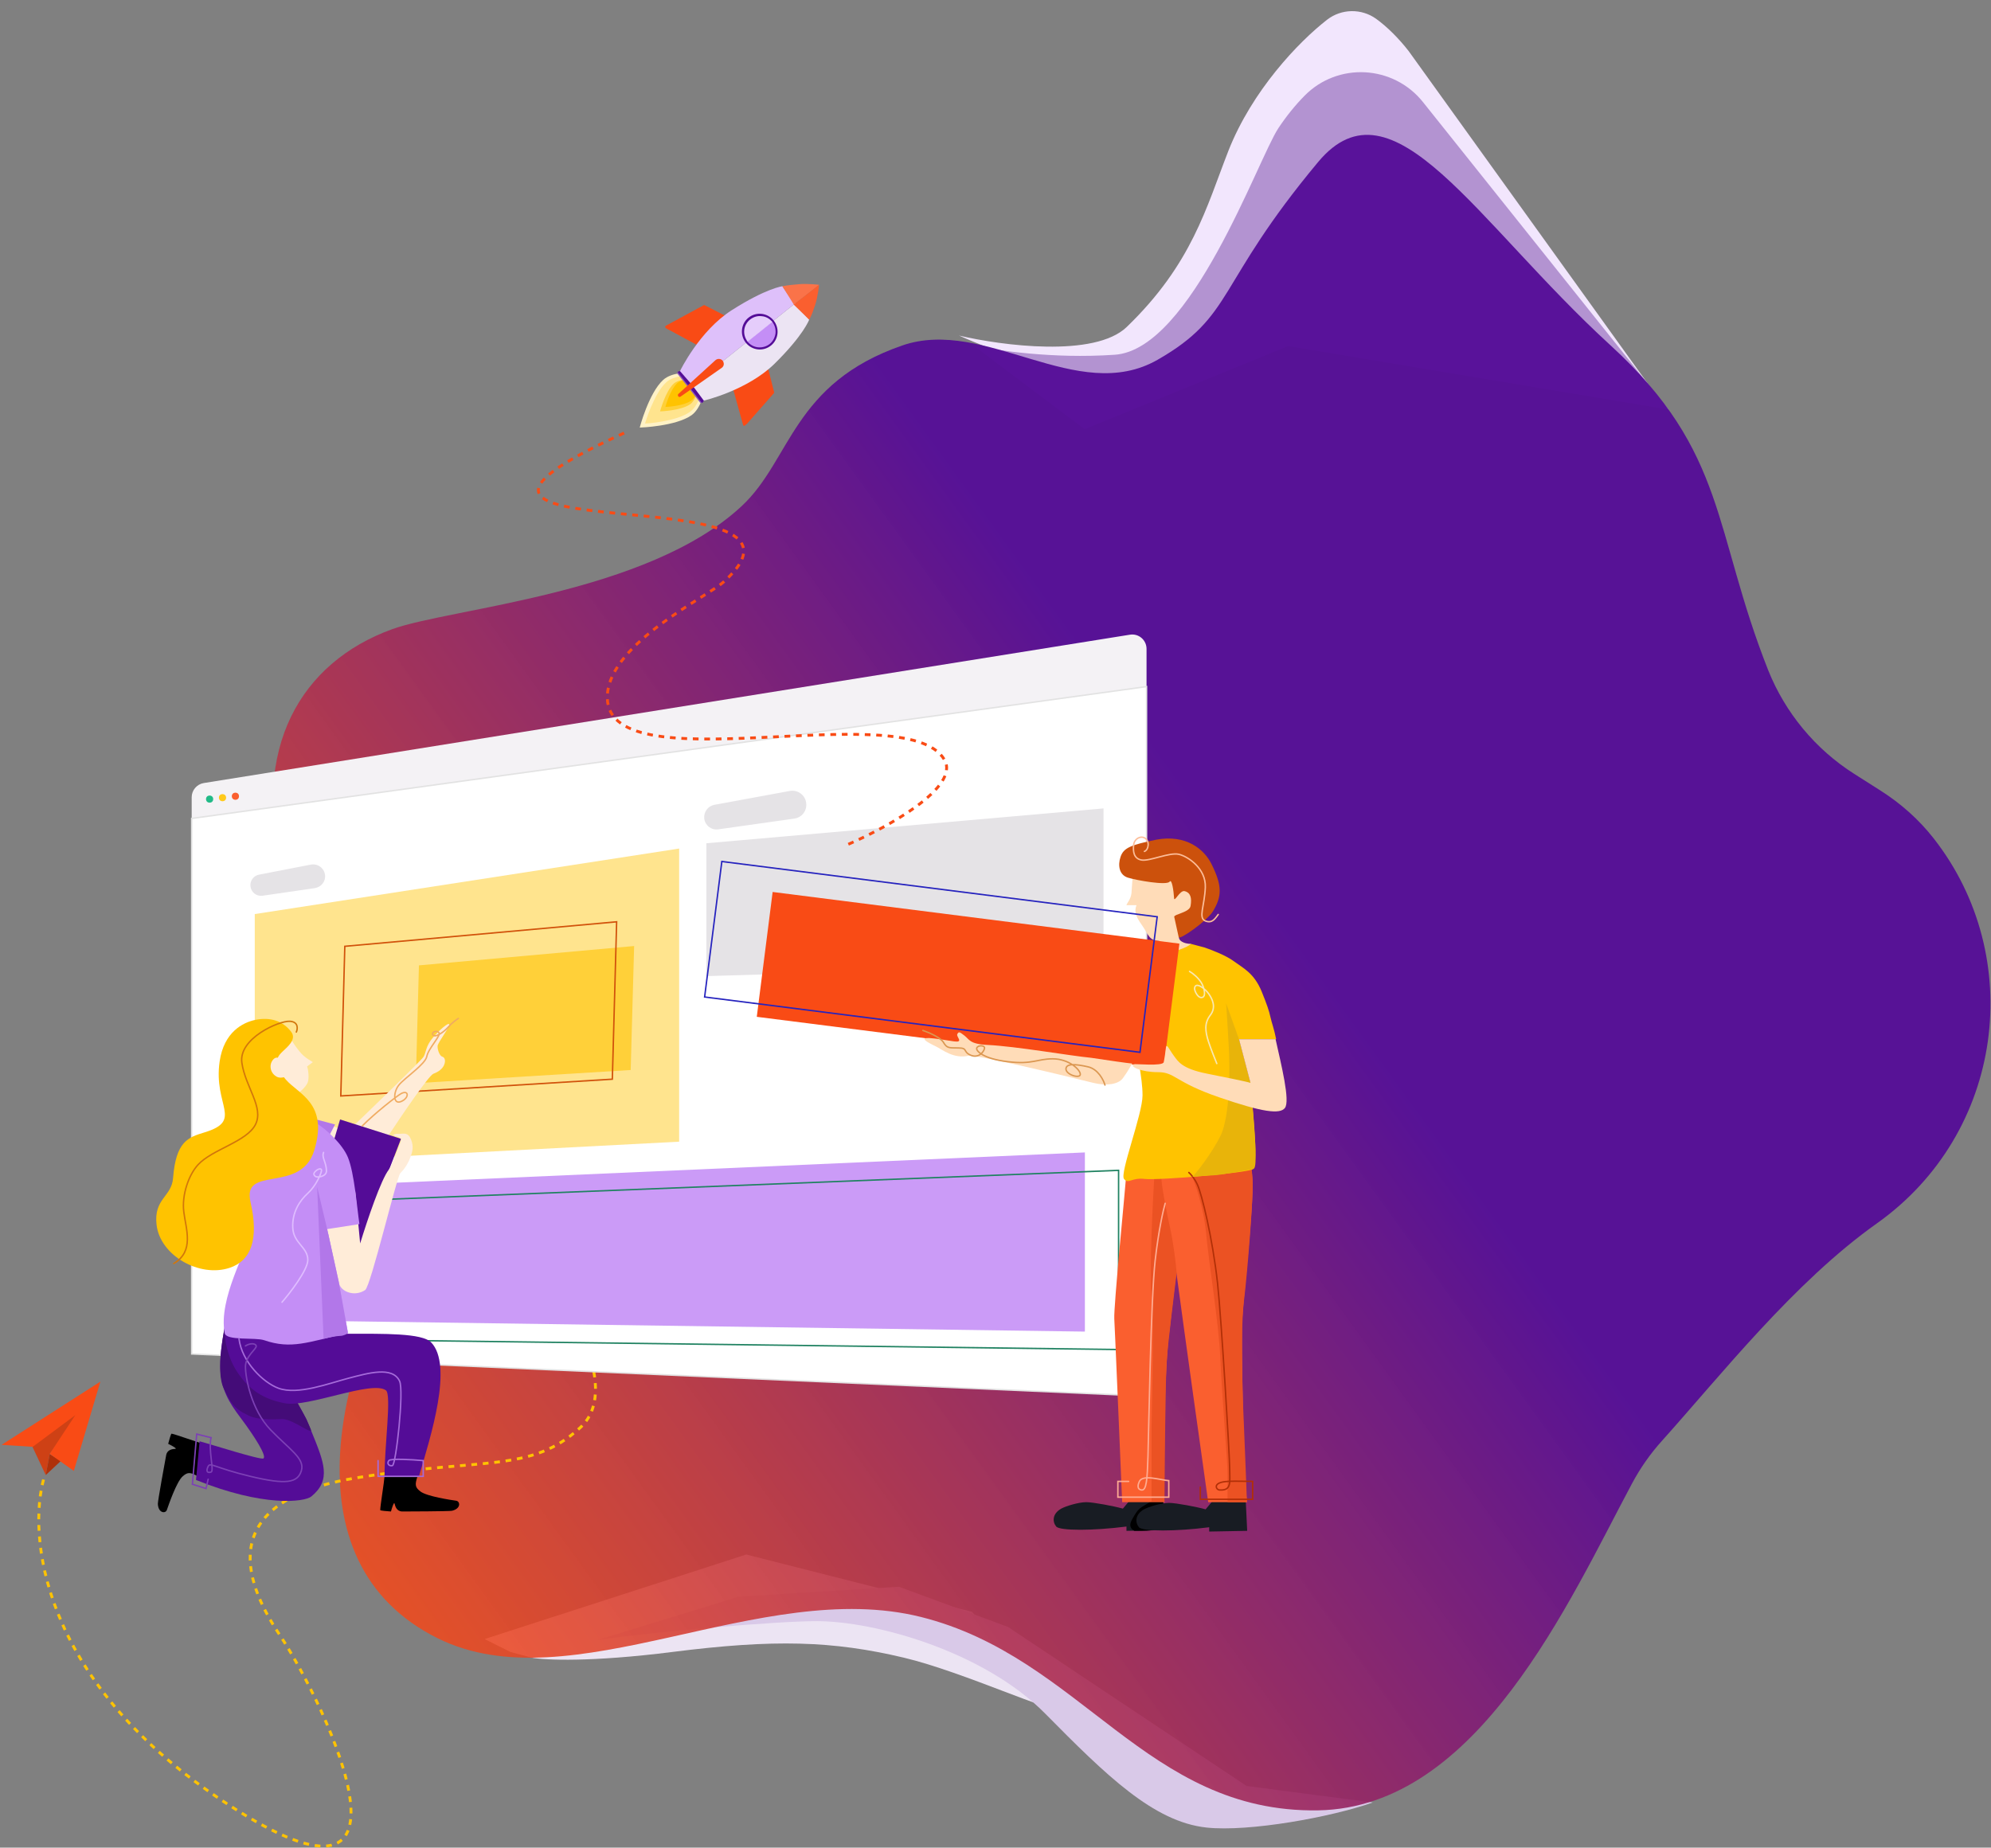
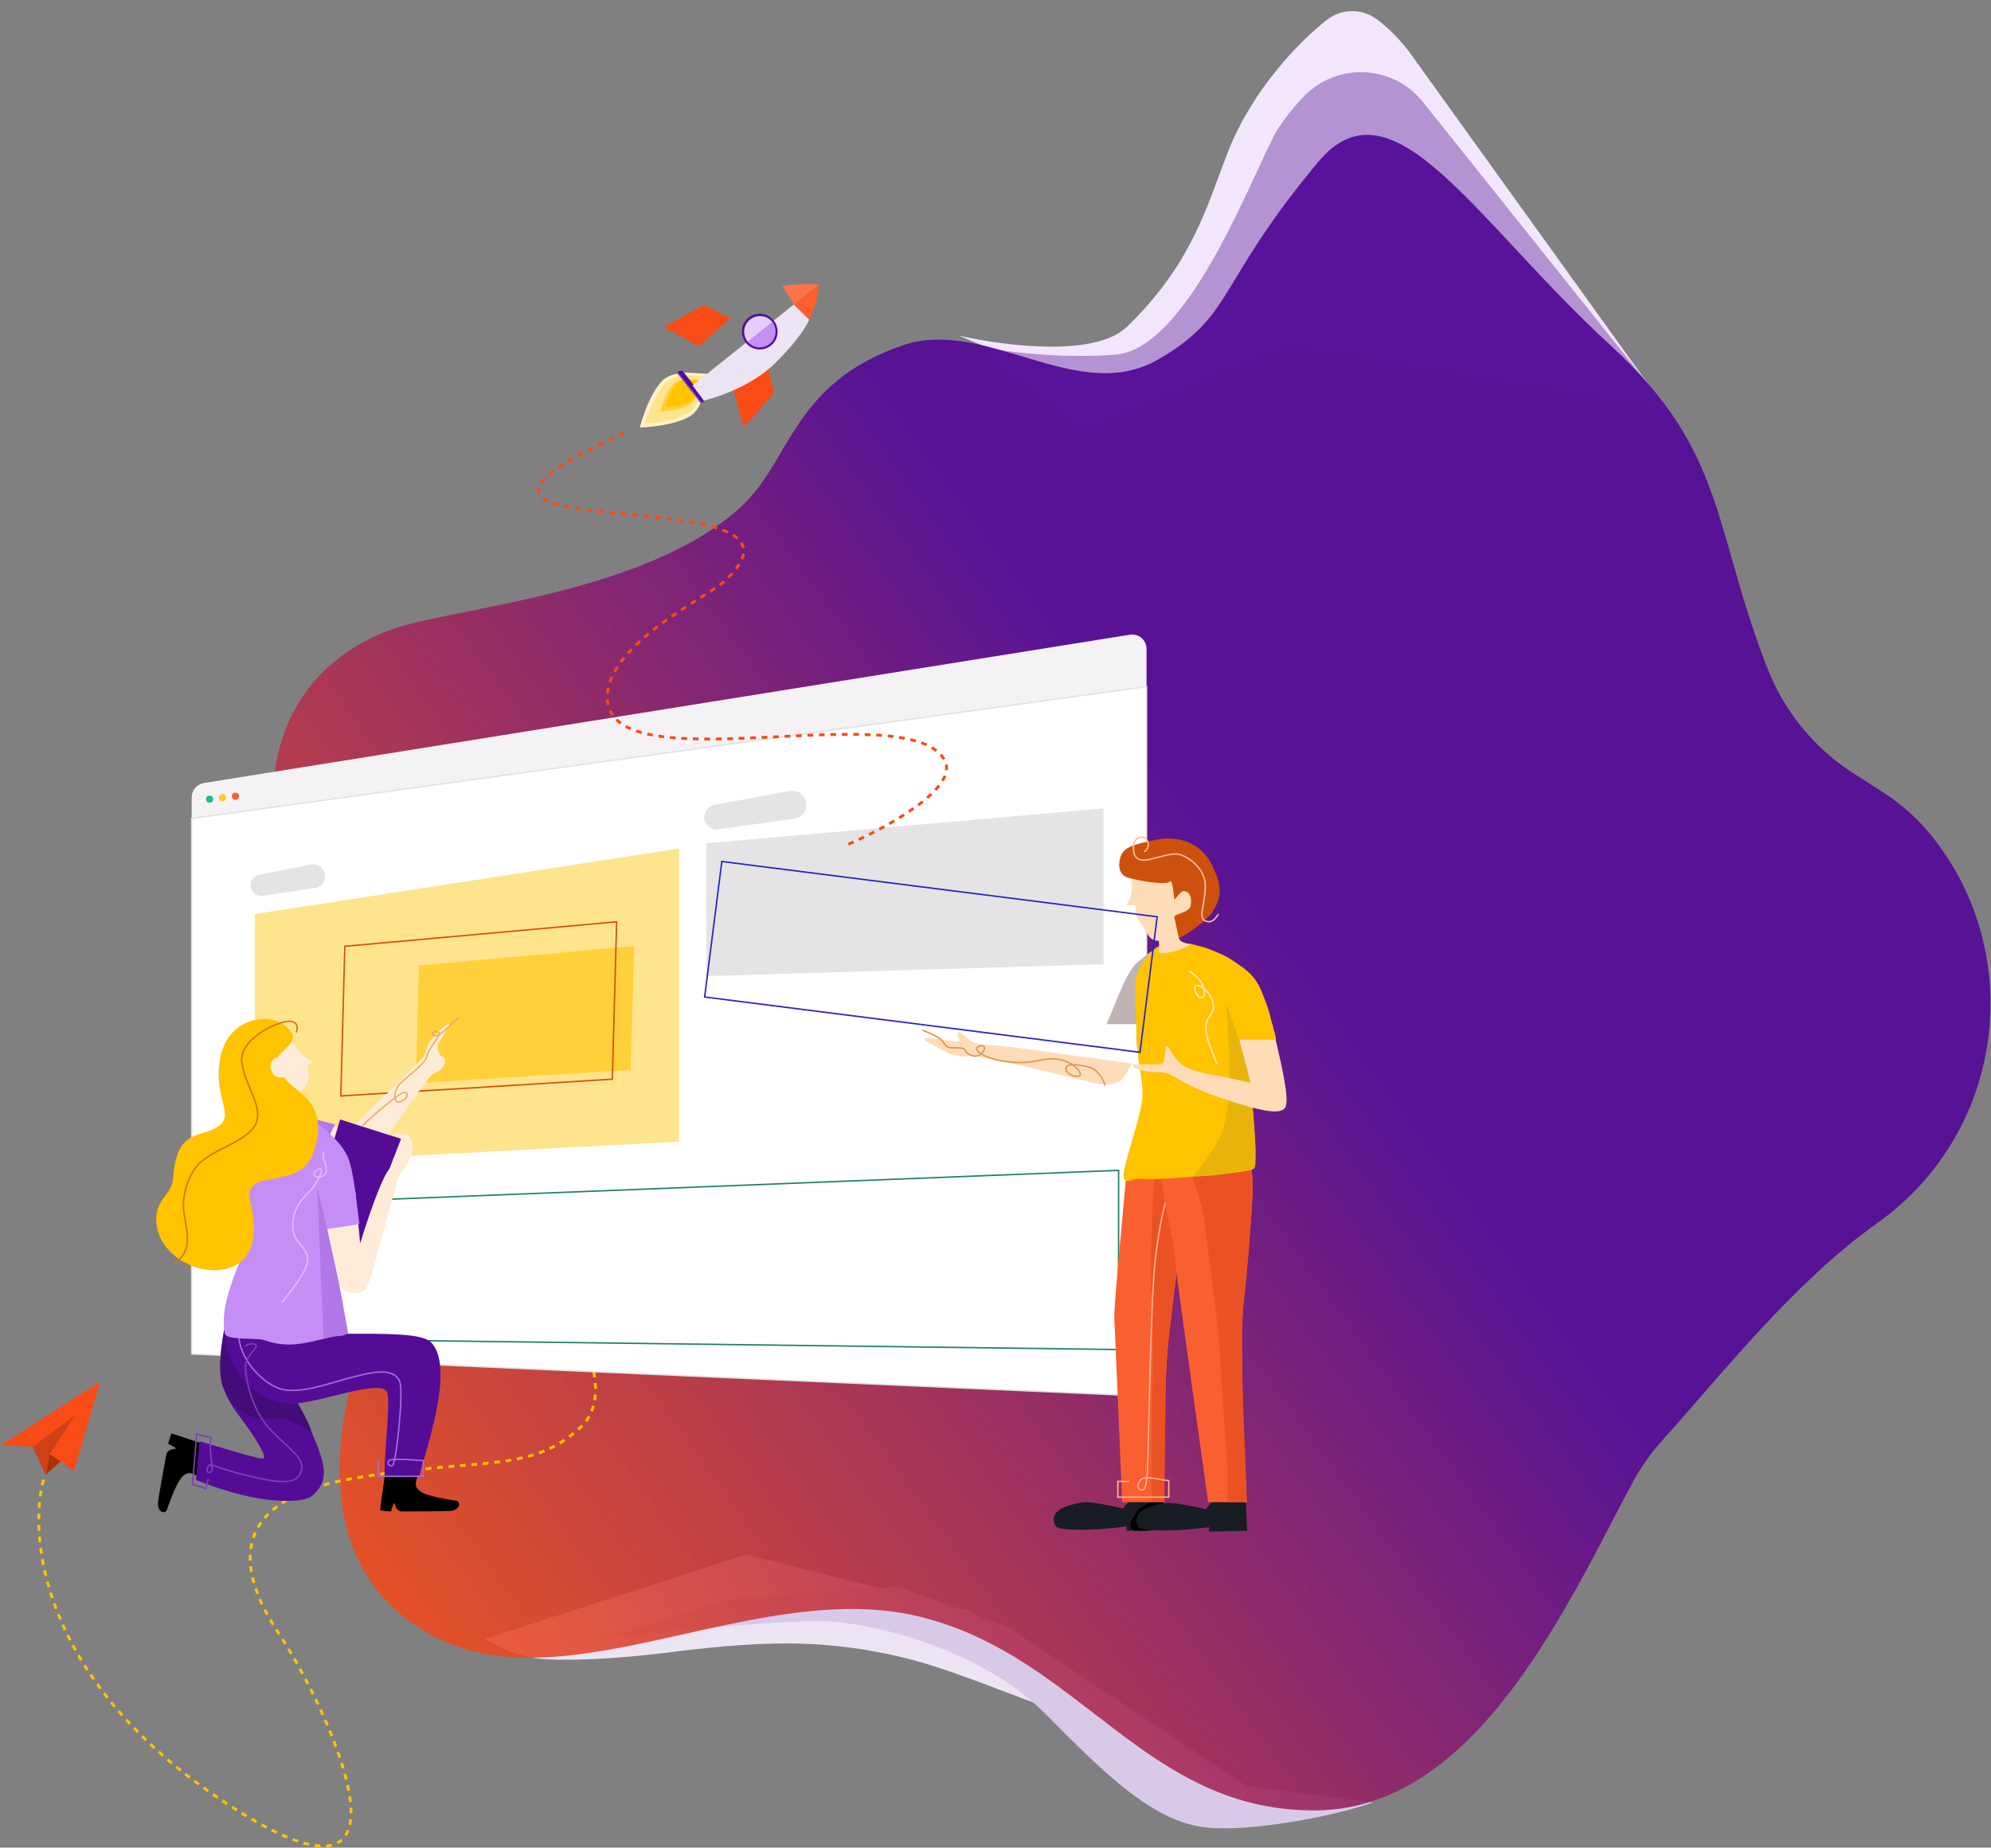
<svg xmlns="http://www.w3.org/2000/svg" xmlns:xlink="http://www.w3.org/1999/xlink" version="1.1" id="Layer_1" x="0px" y="0px" viewBox="0 0 1388.7 1289" style="enable-background:new 0 0 1388.7 1289;" xml:space="preserve">
  <rect x="0" y="0" width="1388.7" height="1289" fill="#808080" stroke="none" />
  <style type="text/css">
	.st0{fill:#ECE4F3;}
	.st1{fill:#D9C9E8;}
	.st2{fill:#F2E6FD;}
	.st3{fill:#B393D1;}
	.st4{opacity:0.95;fill:url(#SVGID_1_);enable-background:new    ;}
	.st5{fill:none;stroke:#FFC300;stroke-width:2;stroke-dasharray:4,4;}
	.st6{fill:#181C23;}
	.st7{display:none;opacity:0.2;}
	.st8{fill:#F4F2F5;}
	.st9{fill:#FFFFFF;stroke:#E2E2E2;stroke-miterlimit:10;}
	.st10{fill:#CB9BF7;}
	.st11{fill:none;stroke:#208261;}
	.st12{fill:#FFE48E;}
	.st13{fill:#E5E3E6;}
	.st14{fill:#FFD039;}
	.st15{fill:none;stroke:#D1520B;}
	.st16{fill:none;stroke:#F94B15;stroke-width:2;stroke-dasharray:4,4;}
	.st17{clip-path:url(#SVGID_00000117661195309830831770000003023858757793324171_);}
	.st18{fill:#FFF2C6;}
	.st19{fill:#FFC300;}
	.st20{fill:#8D5DBA;}
	.st21{fill:#540C97;}
	.st22{fill:#F94B15;}
	.st23{fill:#DEC0FA;}
	.st24{fill:#FA7349;}
	.st25{fill:#FA5F2F;}
	.st26{fill:#C48EF6;}
	.st27{fill:#E5CDFB;}
	.st28{fill:#FFECD8;}
	.st29{fill:#B277E9;}
	.st30{fill:#440C78;}
	.st31{fill:none;stroke:#DFBCFF;stroke-linecap:round;}
	.st32{fill:none;stroke:#D1760B;stroke-linecap:round;}
	.st33{fill:none;stroke:#A56BDA;stroke-linecap:round;}
	.st34{fill:none;stroke:#7C40B5;stroke-linecap:round;}
	.st35{fill:none;stroke:#F0AB61;stroke-linecap:round;}
	.st36{fill:#FFDCB8;}
	.st37{fill:#EB5223;}
	.st38{fill:none;stroke:#FFAC92;stroke-linecap:round;}
	.st39{fill:#C1B3B3;}
	.st40{fill:none;stroke:#B12F07;stroke-linecap:round;}
	.st41{fill:#CC510C;}
	.st42{fill:none;stroke:#FCBD99;stroke-linecap:round;}
	.st43{fill:#22BA87;}
	.st44{fill:#FFCA1C;}
	.st45{fill:none;stroke:#2623BE;}
	.st46{fill:none;stroke:#DB9751;stroke-linecap:round;}
	.st47{fill:#E8B40A;}
	.st48{fill:none;stroke:#F9E8B2;stroke-linecap:round;}
	.st49{fill:#CE4115;}
	.st50{fill:#AF310A;}
</style>
  <path class="st0" d="M356,1152.5l-18-9l182.5-59l157.5,40l56,65.5c4.5,7.5-61.5-23.5-103.5-33.5c-49.7-11.8-90.5-13-161.5-4  c-56.8,7.2-89,5.7-98,4L356,1152.5z" />
  <path class="st1" d="M569.5,1131c-27,0-110.2,7-152,13l97.5-30l112-7l76,28l166.5,111l88,11.5c-28.7,10.2-86.4,20.7-116,17.5  c-37-4-70-36.5-112.5-79.5C686.2,1152.2,610.7,1131,569.5,1131z" />
  <path class="st1" d="M293,829.5c7.6,30.4-15.2,88-27.5,113l58-55L356,788L192,567.5c-3.3,12.2-8.3,46.5-11.5,66.5  c-4,25,5.5,55.5,45,98S283.5,791.5,293,829.5z" />
  <path class="st2" d="M785.9,228.1c-22.4,21.6-87.3,13-117,6c25.3,11.3,84.2,33.4,117,31c41-3,69-76,74-94c4-14.4,41.7-74.7,60-103  l239.3,213.3L982.5,35.6c-6.7-8.6-14.8-16.8-22.7-22.5c-10.2-7.3-24.1-7.1-34.1,0.6c-20.2,15.7-52.4,49.6-68.9,91.5  C841.4,144.6,831.5,184.1,785.9,228.1z" />
  <path class="st3" d="M891.6,89.5c5.7-8.6,11.9-16.2,18.3-22.7c23.2-23.6,61.9-21.5,82.6,4.4l171.3,214.6l-265.3-44.3l-142,58l-77-58  c16.3,2.7,53.5,9,98,6C831,243.9,877.2,111.4,891.6,89.5z" />
  <linearGradient id="SVGID_1_" gradientUnits="userSpaceOnUse" x1="896.027" y1="644.382" x2="240.923" y2="170.327" gradientTransform="matrix(1 0 0 -1 0 1290)">
    <stop offset="0" style="stop-color:#540C97" />
    <stop offset="1" style="stop-color:#F94B15;stop-opacity:0.9" />
  </linearGradient>
  <path class="st4" d="M1293.3,539.9l18.1,11.5c14.2,9,26.9,20.2,37.3,33.5c64.6,82.4,49.4,205.4-39.6,268.6  c-57.8,41-108.7,105.8-150,151.8c-8.1,9-15.1,19-20.8,29.7c-43.9,82.1-107.4,226.1-218.9,228c-120,2-165-106.9-277-134.9  s-244,61-337,14.9c-107.8-53.4-70.5-196.9-10-292.3c72-113.6-73.4-148.9-98-241.7c-23-86.9,12.5-146.9,76-170  c41-14.9,178-24.3,244-86c34.4-32.1,35.5-85.6,112-112c58-20,122,42,178,10c53.8-30.8,40.2-51.9,112-138c52-62.3,110,42,204,128  c81.5,74.6,71.2,128.8,109.9,226.6C1245.2,497.3,1266.2,522.7,1293.3,539.9z" />
  <path class="st5" d="M378.7,886c20.3,26,54,84.4,26,110c-35,32-67.8,20.5-156,35c-97,16-80,70-54,109c34.5,51.8,112,219-43,114  c-124-84-132.3-183.7-121-223" />
  <path class="st6" d="M783.2,1052.5l5-6h23l1,21l-26.5,0.5v-3c-23.5,3-46.5,3-49,0c-2.6-3.1-3-8.8,3.5-12.5c3.1-1.7,12-4.5,17.5-4.5  C762.5,1048,777.2,1050.8,783.2,1052.5z" />
  <path d="M796.7,1068c10,0,12.5-2.2,15.5-3.5l-1-18.5h-5.5c-2.2,1.2-7.1,3.9-9.5,5.5c-3,2-4.5,5-6,7.5s-3,5.5-0.5,8l1.5,1h3.5H796.7z  " />
  <path class="st6" d="M840.9,1053l5-6h23l1,21l-26.5,0.5v-3c-23.5,3-46.5,3-49,0c-2.6-3.1-3-8.8,3.5-12.5c3.1-1.7,12-4.5,17.5-4.5  C820.2,1048.5,834.9,1051.3,840.9,1053z" />
  <g class="st7">
    <image style="display:inline;overflow:visible;" width="810" height="676" xlink:href="C8C4E0058F38A317.html" transform="matrix(1 0 0 1 61.663 370)">
	</image>
  </g>
  <g>
    <path class="st8" d="M133.7,556.2c0-4.9,3.6-9.1,8.4-9.9l646-103.5c6.1-1,11.6,3.7,11.6,9.9v493.8c0,5.7-4.8,10.3-10.5,10l-646-32   c-5.3-0.3-9.5-4.7-9.5-10V556.2z" />
  </g>
  <path class="st9" d="M133.7,571l666-92v495l-666-29.4V571z" />
-   <path class="st10" d="M228.7,827.2l528-23.2v125l-528-7.4V827.2z" />
  <path class="st11" d="M189.2,934v-94.1l591-23.4v125L189.2,934z" />
  <path class="st12" d="M177.7,812V637.7l296-45.7v204.5L177.7,812z" />
  <path class="st13" d="M219.6,619.6l-36.4,5.3c-4.2,0.6-8-2.3-8.5-6.5c-0.5-3.9,2.2-7.5,6-8.2l36.1-7c4.8-0.9,9.3,2.4,9.9,7.2  C227.3,614.8,224.1,618.9,219.6,619.6z" />
  <path class="st13" d="M554,571.1l-53,7.5c-4.8,0.7-9.2-2.7-9.8-7.5c-0.5-4.5,2.5-8.7,7-9.6l52.7-9.7c5.5-1,10.8,2.9,11.4,8.4  C563,565.6,559.3,570.4,554,571.1z" />
  <path class="st13" d="M492.7,681v-92.7l277-24.3v108.7L492.7,681z" />
  <path class="st14" d="M290,755.7l2.2-82.2L442.3,660l-2.4,86.5L290,755.7z" />
  <path class="st15" d="M237.7,764.6l2.8-104.4l189.6-17.1l-3,109.8L237.7,764.6z" />
  <path class="st16" d="M591.7,589c27-11.7,78.2-39.8,67-59c-26.8-46-240.5,20.3-235-46c3-36,69.1-67.3,81-78c87-78-267-15-67-105" />
  <g>
    <defs>
      <rect id="SVGID_00000181798730958896354340000017419337762511215502_" x="428.9" y="204.2" transform="matrix(0.781 -0.624 0.624 0.781 -43.951 371.886)" width="160" height="89" />
    </defs>
    <clipPath id="SVGID_00000047774357597637590130000011309119799781862065_">
      <use xlink:href="#SVGID_00000181798730958896354340000017419337762511215502_" style="overflow:visible;" />
    </clipPath>
    <g style="clip-path:url(#SVGID_00000047774357597637590130000011309119799781862065_);">
      <path class="st18" d="M491,273.8l2.1-13l0,0L480,260c0,0-11.4-0.4-17.4,5c-10.1,9.2-16.4,33.3-16.4,33.3l0,0    c0.8,0,25.1-0.9,36.1-8.6C488.9,285,491,273.8,491,273.8z" />
      <path class="st12" d="M489.2,273.5l2.1-11.1l0,0L480,262c0,0-9.9-0.1-15.2,4.6c-8.9,8.1-14.9,28.9-14.9,28.9l0,0    c0.7,0,21.8-1.3,31.4-8.2C487.1,283.2,489.2,273.5,489.2,273.5z" />
      <path class="st14" d="M486.5,272.8l1.2-7.6l0,0l-7.6-0.5c0,0-6.7-0.2-10.1,2.9c-5.9,5.3-9.6,19.4-9.6,19.4l0,0    c0.4,0,14.6-0.5,21-5C485.2,279.3,486.5,272.8,486.5,272.8z" />
      <path class="st19" d="M486.5,271.6l1.1-6.4l0,0l-6.5-0.4c0,0-5.7-0.2-8.7,2.5c-5.1,4.6-8.3,16.6-8.3,16.6l0,0    c0.4,0,12.5-0.5,18-4.4C485.4,277.2,486.5,271.6,486.5,271.6z" />
      <path class="st20" d="M473.4,259.5l-0.6,0.1c-0.1,0-0.2,0.1-0.3,0.1c-0.1,0.1-0.2,0.2-0.2,0.3c0,0.1-0.1,0.2,0,0.3    c0,0.1,0.1,0.2,0.1,0.3l15.9,20.3c0.1,0.1,0.2,0.2,0.3,0.2c0.1,0,0.2,0.1,0.3,0.1c0.1,0,0.2,0,0.3-0.1c0.1-0.1,0.2-0.1,0.2-0.2    l0.3-0.6L473.4,259.5z" />
      <path class="st21" d="M472.8,259.8l16.6,21.1c0,0,0.1,0.1,0.1,0.1c0,0,0.1,0,0.2,0c0.1,0,0.1,0,0.2,0c0,0,0.1-0.1,0.1-0.1l1.7-2.4    l-15.9-20.1l-2.8,0.8c0,0-0.1,0.1-0.1,0.1c0,0-0.1,0.1-0.1,0.1c0,0.1,0,0.1,0,0.2C472.7,259.7,472.7,259.8,472.8,259.8z" />
      <path class="st22" d="M509.4,222.1l-17.8-9.1c-0.1-0.1-0.3-0.1-0.5-0.1c-0.2,0-0.3,0-0.4,0.1l-26.2,14.2c-0.2,0.1-0.3,0.2-0.4,0.4    c-0.1,0.2-0.1,0.3-0.1,0.5c0,0.2,0,0.3,0.1,0.5c0.1,0.1,0.2,0.3,0.4,0.4l23,12.4L509.4,222.1z" />
      <path class="st22" d="M535,254.1l4.9,19.4c0,0.2,0,0.3,0,0.5c0,0.2-0.1,0.3-0.2,0.4l-19.7,22.4c-0.1,0.1-0.3,0.2-0.4,0.3    c-0.2,0.1-0.3,0.1-0.5,0c-0.2,0-0.3-0.1-0.5-0.2c-0.1-0.1-0.2-0.3-0.3-0.4l-7-25.2L535,254.1z" />
      <path class="st0" d="M540.3,253.7c20.3-20,24.1-30.7,24.1-30.7s-6.5-6.7-8.7-10c-0.3-0.4-0.5-0.6-1-1.4L483,268.9l7.9,10.6    C490.9,279.5,521.3,272.4,540.3,253.7z" />
-       <path class="st23" d="M510.4,216.4c24-15.3,35.3-16.7,35.3-16.7s5.1,7.9,7.8,10.7c0.3,0.4,0.7,0.8,1.2,1.2L483,268.9l-8.7-10    C474.3,258.8,487.9,230.7,510.4,216.4z" />
      <path class="st24" d="M545.7,199.7c0,0,2.8-0.7,11.2-1.4c6.3-0.6,14.5,0.4,14.5,0.4l-17.7,13.8L545.7,199.7z" />
      <path class="st25" d="M564.4,223c0,0,1.5-2,4.1-10.1c2-6,2.8-14.2,2.8-14.2l-17.7,13.8L564.4,223z" />
      <path class="st21" d="M520.2,239.1c4.3,5.4,12.1,6.3,17.5,2c5.4-4.3,6.2-12.1,1.9-17.5c-4.3-5.4-12.1-6.3-17.5-2    C516.8,225.8,515.9,233.7,520.2,239.1z" />
-       <path class="st22" d="M473.1,276.5c-0.2-0.3-0.3-0.6-0.3-0.9s0.2-0.6,0.4-0.8l25.8-23.5c0.4-0.3,0.8-0.6,1.2-0.7    c0.5-0.2,0.9-0.2,1.4-0.2s0.9,0.2,1.4,0.4c0.4,0.2,0.8,0.5,1.1,0.9c0.3,0.4,0.5,0.8,0.6,1.3c0.1,0.5,0.2,0.9,0.1,1.4    c-0.1,0.5-0.2,0.9-0.5,1.3c-0.3,0.4-0.6,0.8-1,1l-28.6,20c-0.3,0.2-0.6,0.3-0.9,0.2C473.6,277,473.3,276.8,473.1,276.5z" />
      <path class="st26" d="M538.5,224.4l-17.2,13.8c1.8,2.3,4.5,3.8,7.4,4.1c2.9,0.3,5.8-0.5,8.1-2.3c2.3-1.8,3.7-4.5,4.1-7.4    C541.2,229.7,540.4,226.7,538.5,224.4z" />
      <path class="st27" d="M538.7,224.6l-17.2,13.8c-1.8-2.3-2.7-5.2-2.4-8.1c0.3-2.9,1.8-5.6,4.1-7.4c2.3-1.8,5.2-2.7,8.1-2.3    C534.2,220.8,536.8,222.3,538.7,224.6z" />
    </g>
  </g>
  <path class="st28" d="M242.2,789.7l-49.6-20.3l3.2,29.9c14.8,6.6,45.7,20,50.4,20.3c5.9,0.4,14.7-12.1,24.1-26.4  c8.6-13.1,28.6-42.8,32-44.1c3.5-1.3,6.2-3.3,7.4-6c1.3-3,0.6-5.4-1.2-5.9c-1.8-0.5-3.4-4.6-3.3-7.5c0.2-2.4,9.2-14.2,8.1-15  c-0.4-1.7-6.7,3.8-11.1,8.9c-5.5,6.3-4.9,10.8-6.8,13.7C294.1,739.6,259.4,773.2,242.2,789.7z" />
  <path class="st29" d="M233.7,784.5l-23.5-6.3c-10.4,5.8-30.9,18-29.4,20.8c1.6,2.8,26.7,9.1,39.1,11.9L233.7,784.5z" />
  <path class="st21" d="M237.2,781l-16.5,56l27.5,39.5l31.5-82L237.2,781z" />
  <path class="st28" d="M251.2,867.5l-3.5-37l-21,1.5l1.5,25.5l8.5,38.5c1.5,5,10.5,9,18,4c3.9-2.6,22-79,24.5-81.5s5-5.8,7-11  c1.5-4,2.5-7.5,0.5-12.5c-2.1-5.2-5-4-7.5-4h0c-1.6,0-3.5,0-4.5,0.5c-0.8,0.4-0.2,0.5,0.5,1c1.5,0.5,3,0.5,4.5,2c0.5,0.5-1,4-3,9  c-3.7,9.1-4,10.5-5.5,12.5C265.7,823,256.2,851.2,251.2,867.5z" />
  <path d="M265.2,1053.5c0-2.9,2.8-19.8,3-23.5h23c-2,6-1.6,7.7,2,10.5c4.5,3.5,21.5,6,25,6.5c2.8,0.4,3.5,5.5-3,7  c-1.8,0.4-31.3,0.5-34.5,0.5c-4,0-5-3.5-5.5-5.5c-0.4-1.6-2,3.5-2.5,5.5C270.3,1054.3,265.2,1054,265.2,1053.5z" />
  <path d="M119.7,1000.2c2.9,0.5,19,6.4,22.6,7.2l-4.2,22.6c-5.5-3.1-7.3-3-10.7,0c-4.3,3.8-9.8,20-11,23.4c-0.9,2.7-6,2.4-6.3-4.2  c-0.1-1.9,5.2-30.9,5.8-34c0.7-3.9,4.4-4.3,6.4-4.4c1.6-0.1-3.1-2.6-5-3.5C117.9,1005.1,119.2,1000.1,119.7,1000.2z" />
  <path class="st21" d="M153.7,954.5c-0.4-12,2.5-26.3,4-32l41.5,44.5c11,15,14.1,22.1,18,31.5l0.1,0.3c8.9,21.8,13.8,33.7-0.1,45.2  c-4.9,4-33.5,7.5-80.5-11.5l2.5-27c7.5,2,42.5,13.2,44.5,12c2.5-1.5-5.5-14.5-16-28.5C159.6,978.2,154.2,969.5,153.7,954.5z" />
  <path class="st30" d="M157.2,922c0-2.8,0.3,0.8,1-1.5l49.5,58.5l6,11l3,7c2,5-11.5-6.5-19.5-7c-2-0.1-15.9,1.4-24-2.5  c-10.5-5-12.4-9.3-17-18.5C149.7,956,157.2,925.5,157.2,922z" />
  <path class="st21" d="M292.2,1030h-24c0-21.5,5-56.9,1-60c-9.6-7.3-54.5,12.1-70.5,9c-9.8-1.9-23.5-6-34-23c-6.6-10.7-8.2-22.8-8-28  l86,2.5c25,0,51.7-0.5,58,6C316.2,952.5,300.5,1002,292.2,1030z" />
  <path class="st26" d="M221.2,784l-16-6l-41,29.5c4.3,15.8,14,34.5,10.5,52.5c-2.5,12.8-22.5,46-18,70c1,5.6,21.3,2.9,27.5,5  c19,6.5,30,1.5,58.5-5l-4.5-25.5l-10-47l22.5-3.5c-1.7-11.3-3.5-35.5-8-46.5C238.8,798,227.3,787.7,221.2,784z" />
  <path class="st31" d="M225.7,804c-1.5,3.5,2,7,2,13c0,3.8-6.5,5-8,3.5s-0.5-2.5,0.5-3.5c1.5-1.5,4.5-2.5,4,0s-4,10.5-9.5,15.5  s-11,13-10.5,24s10.5,13.5,10.5,22.5c0,7.2-13.2,24-18,29.5" />
  <path class="st29" d="M221.2,828l7,29.5l8,36.5l6.5,36c-0.8,0.7-3.1,2-5.5,2s-8.7,1.3-11.5,2L221.2,828z" />
  <path class="st28" d="M218.2,741c-1.7-1-4.6-2.8-6.5-4.5c-3.5-3-8.3-10.6-11.5-15.5l-26,35.5l31,8.5c2.7-2.3,8-6,9.5-10  c0.9-2.5,0.5-8.3-0.5-11L218.2,741z" />
  <path class="st19" d="M160.2,884.5c-21,7-48.5-8.5-51-30c-2.1-18.3,10.5-19.5,11.5-32.5c2-25.8,10.5-28.5,22-32  c27.2-8.3,6-18.5,10.5-49.5c3-20.5,16.2-27.2,25-29c10-2,19,0.5,25,8.5c4,5.4-3.5,11-6,13.5s-8.5,7.2,2,19.5c9,10.5,30,16.5,20,49.5  c-9.3,30.7-50.5,10-44.5,36S175.2,879.5,160.2,884.5z" />
  <path class="st28" d="M192.2,738c2-0.7,4.5,1.2,6,2l2,11c-3.5,1-5.5,1.2-7.5,0c-2.5-1.5-4-4-4-7S190.7,738.5,192.2,738z" />
  <path class="st32" d="M206.7,720c1-2.3,1.5-7.1-4.5-7.5c-7.5-0.5-36,12-33.5,29s15.5,31,9.5,43s-30.1,17.3-40,28  c-6.5,7-11.5,21-10,33s7.5,27.5-7,36" />
  <path class="st33" d="M263.7,1019v11h31.5v-11c-7.5-0.7-22.8-1.6-24,0c-1.5,2,0,4,2.5,3.5s8.2-52.3,5-59c-5-10.5-22-5.5-35.5-2  c-13.5,3.5-35.5,12-49,7c-10.8-4-25.5-18.5-27.5-34.5" />
  <path class="st34" d="M171.2,939c3-2,7-2,7.5,0s-7.5,7-7.5,14.5s4,30,17.5,44s24,20,21.5,28.5s-10.5,10-35.5,4s-28-10-29.5-7  s-1,5,2,4c2.4-0.8-2-15,0-24l-10-2.5l-3,35l9.5,3l1.5-6.5" />
  <path class="st35" d="M252.7,785.5c8.3-8.5,24.1-20.9,27-22.5c5.5-3,6,3,0,5.5c-5.6,2.3-5.5-6.5-1.5-11.5s18.5-14.5,19.5-20  s10-14.5,8.5-16.5s-5-0.5-4.5,1c1.1,3.4,8-1.5,11-5c2.4-2.8,5.7-5.2,7-6" />
  <path class="st36" d="M823.7,656.5c-2.8-2.1-0.8-6.3-1.5-9l-14,9c0.2,0.8,0.5,3,0,5c-0.5,2-1,3.5-2,6l-1.5,2.5l7.5,11l19-7.5  l-0.5-15C828.5,658.5,825.7,658,823.7,656.5z" />
  <path class="st25" d="M860.7,781c3,7,13,25.5,13,45.5c0,25-7.5,86-7.5,100c0,11.2,0.5,85.5,3.5,121.5h-27  c-5.9-42-15.2-108.1-22.2-160.2c-2.8,21.1-4.6,40.3-5.3,44.2c-1.2,7.2-5.2,79.8-3,116h-29.5c-1.7-40-5.1-121.6-5.5-128  c-0.5-8,7.5-89,8-96.5c0.4-6,13.2-38.8,19.5-54.5l29.5,18.5l-0.3,3.4C843.2,786.7,853.5,783.2,860.7,781z" />
  <path class="st37" d="M841.2,860c-1.6-17.6-8-35.7-11-42.5l42-7c0.5,1.5,1.2,7.5,1.5,14c0.5,10-3.5,62.5-6,82.5s-1.1,63.5-0.5,77.5  c0.5,12.5,2,47,2.5,63.5h-13.5v-19c0-11-4-55.5-5-80.5S843.2,882,841.2,860z" />
  <path class="st37" d="M803.2,904.5c-1.6-16,0.7-63.7,2-85.5c1.8,0,5.4,0.6,5,3c-0.5,3,3.5,24,6,35c2,8.8,4,24.2,4.5,31  c-1.8,15.2-6.2,49.3-7,62.5s-1.3,70.2-1.5,97h-9v-52C803.2,988.5,805.2,924.5,803.2,904.5z" />
  <path class="st38" d="M812.7,839.5c-1.3,4.5-4.6,18.8-7,40c-3,26.5-4.5,120.5-5,136.5s-1,24-4.5,23.5s-2.4-4.1-1.5-6  c2.5-5,14.5-1,20.5-0.5v11.5h-35.5v-11h7.5" />
  <path class="st39" d="M793.2,671.5c5.9-4.9,12-9.8,15-11l-3,5l2.5,5.5l9,11l-16,32.5h-29C775.2,708.2,784.7,678.5,793.2,671.5z" />
  <path class="st19" d="M860.7,670.7c-5.4-4.1-16.1-8.2-20.6-9.7l-9.5-2.5c-2.3,2.6-12.4,6-19,6.5c-7,0.5-1-6-4-4.5  c-3.7,1.8-16,14-16,27.5c0,13.9,1,20.1,1,34.4c0,14.3,4.3,28.6,4.3,41.8c0,13.2-16.1,54.5-12.9,58.3c3.2,3.9,4.8-1.1,14.5,0  c9.6,1.1,73.5-4.3,75.6-7c3.1-4,1-29.9-2-60l-8-30.5h26c-1.5-7.5-3-11-4-15.5s-2.4-8.6-6-17.5C874.8,678.9,867.2,675.5,860.7,670.7z  " />
-   <path class="st40" d="M837.2,1037.5v8.5h36.5v-12.5c-12,0-22.5-1-25,2.5c-0.9,1.2,0,3.4,2,3.5c8.5,0.5,7-5.5,7-14.5  s-5.8-105.5-8.5-130c-3.5-31.5-11-62-14-68.5c-2-4.4-4.8-7.5-6-8.5" />
  <path class="st36" d="M789.2,623c0.4-4.4,1-21.8,3.5-25.5l36.5-4l7.5,29.5l-9,24.5c-5.7,1.2-12.1,9-18.5,9c-8,0-8-4.5-13-11.5  c-4-5.6-5.2-9.3-3.5-13.5h-7C785.7,630.5,788.8,627.4,789.2,623z" />
  <path class="st41" d="M781.5,598c2.1-6.6,7.3-8.5,25-12.2c20.8-3.8,33.3,6.6,38.5,17c7.6,15.2,7.3,22.6,1,33  c-4.1,6.7-23.9,20.7-23.9,17.9l-3.1-14.1c0-1.9,10.6-3,11.4-7.5c1-5.7,0-9.4-4.2-10.4c-3.3-0.8-7.3,8.5-7.3,4.7  c-0.3-4.7-1.5-13.6-3.1-11.3c-2.1,2.8-22.9-0.9-29.1-2.8C780.4,610.3,779.7,603.5,781.5,598z" />
  <path class="st42" d="M798.2,594c3-1,4-7.5,0-9.5c-2.7-1.4-7,0.5-7.5,5s0,9.5,5.5,10.5s19.5-5.5,26-4s19,10,18.5,23  s-5.1,21.4,0,23.5c5,2,7-2,9-4.5" />
  <circle class="st43" cx="146.2" cy="557.5" r="2.5" />
  <circle class="st44" cx="155.2" cy="556.5" r="2.5" />
  <circle class="st25" cx="164.2" cy="555.5" r="2.5" />
-   <rect x="631.1" y="540.5" transform="matrix(0.126 -0.992 0.992 0.126 -87.847 1267.336)" class="st22" width="87.8" height="286" />
  <rect x="601.5" y="514.2" transform="matrix(0.126 -0.992 0.992 0.126 -94.41 1227.466)" class="st45" width="95.3" height="306.1" />
  <path class="st36" d="M783.2,752.2c4-5.7,2.4-3.5,6.5-10.2l-4.2-0.5l-7.3-1l-17-2.5c-15.5-1.5-52-8-72.5-9  c-12.5-0.6-12.6-3.9-16-6.5s-4-3-5-1c-0.9,1.8,4.9,6.1-2.5,5c-3.5-0.5-13.5-2.2-17-2.3c-7-0.3-2,2.7,4.5,5.8c4.5,2.2,12.5,9,23,6.5  c4-0.9,59.3,12.1,87,19C771.6,757.7,780,756.6,783.2,752.2z" />
  <path class="st46" d="M770.7,757c-1-3.5-4.7-11-11.7-12.7c-8.8-2-15.5-2.5-15.5,1.5c0,4.1,10.4,7.1,10,3.5  c-0.4-3.5-8.4-10.6-19.2-10.6c-10.9,0-14.2,4.1-31.3,2c-17.1-2-22.6-7.6-21.7-9.6c0.8-2,5.4-2,5.4,0c0,2-3.8,7.6-9.6,5.1  c-5.8-2.5-1.7-5.1-8.8-5.1s-7.9,0-10.4-4.1c-2-3.2-10.3-6.8-14.2-8.1" />
  <path class="st47" d="M864.2,725l-9-25c0.5,7.3,1.6,24.2,2,33c0.5,11,1,39.5-4.5,56c-2.6,7.9-15.3,26.2-21,32c3.5-0.3,11.3-1,14.5-1  c4,0,26-4,28-4.5s1.5-8,1.5-14c0-4.8-2.3-32.7-3.5-46L864.2,725z" />
  <path class="st36" d="M896.2,773c3.8-4.9-2.5-30-6.5-48h-25.5l8,30.5c-2-0.8-18-4-30.5-6.5c-17.5-3.5-20-8.5-23-12.5  c-3.4-4.6-5-9-5.5-5.5c-0.5,3.5-0.5,5-1.5,10c-0.6,3.1-20,1-21,1.5c-3,1.5,5,5.5,17,5.5s11.4,6.8,42.5,17.5  C880.7,776,892.7,777.5,896.2,773z" />
  <path class="st48" d="M829.7,677.7c2.5,1.5,5.8,4.2,8.1,7.7c1.7,2.5,3.8,9.4,0.9,10.4c-3.1,1.1-5.6-4.6-5.5-6.2  c0.4-5.3,7.6,0.3,10,3.9c2.3,3.4,5.3,9.1,1,14.7s-3.6,11.2-1.3,18.5c1.9,5.8,5.1,13.5,5.8,15.3" />
  <path class="st49" d="M31.9,1029.1l-10.5-22.4l36.4-24.5l-23.1,32.2L31.9,1029.1z" />
  <path class="st50" d="M42.4,1019.3l-10.5,9.8l2.8-14.7L42.4,1019.3z" />
  <path class="st22" d="M70,963.9l-68.9,44.1l21.7,1.4l29.7-22.1l-17.8,27l16.8,11.9L70,963.9z" />
</svg>